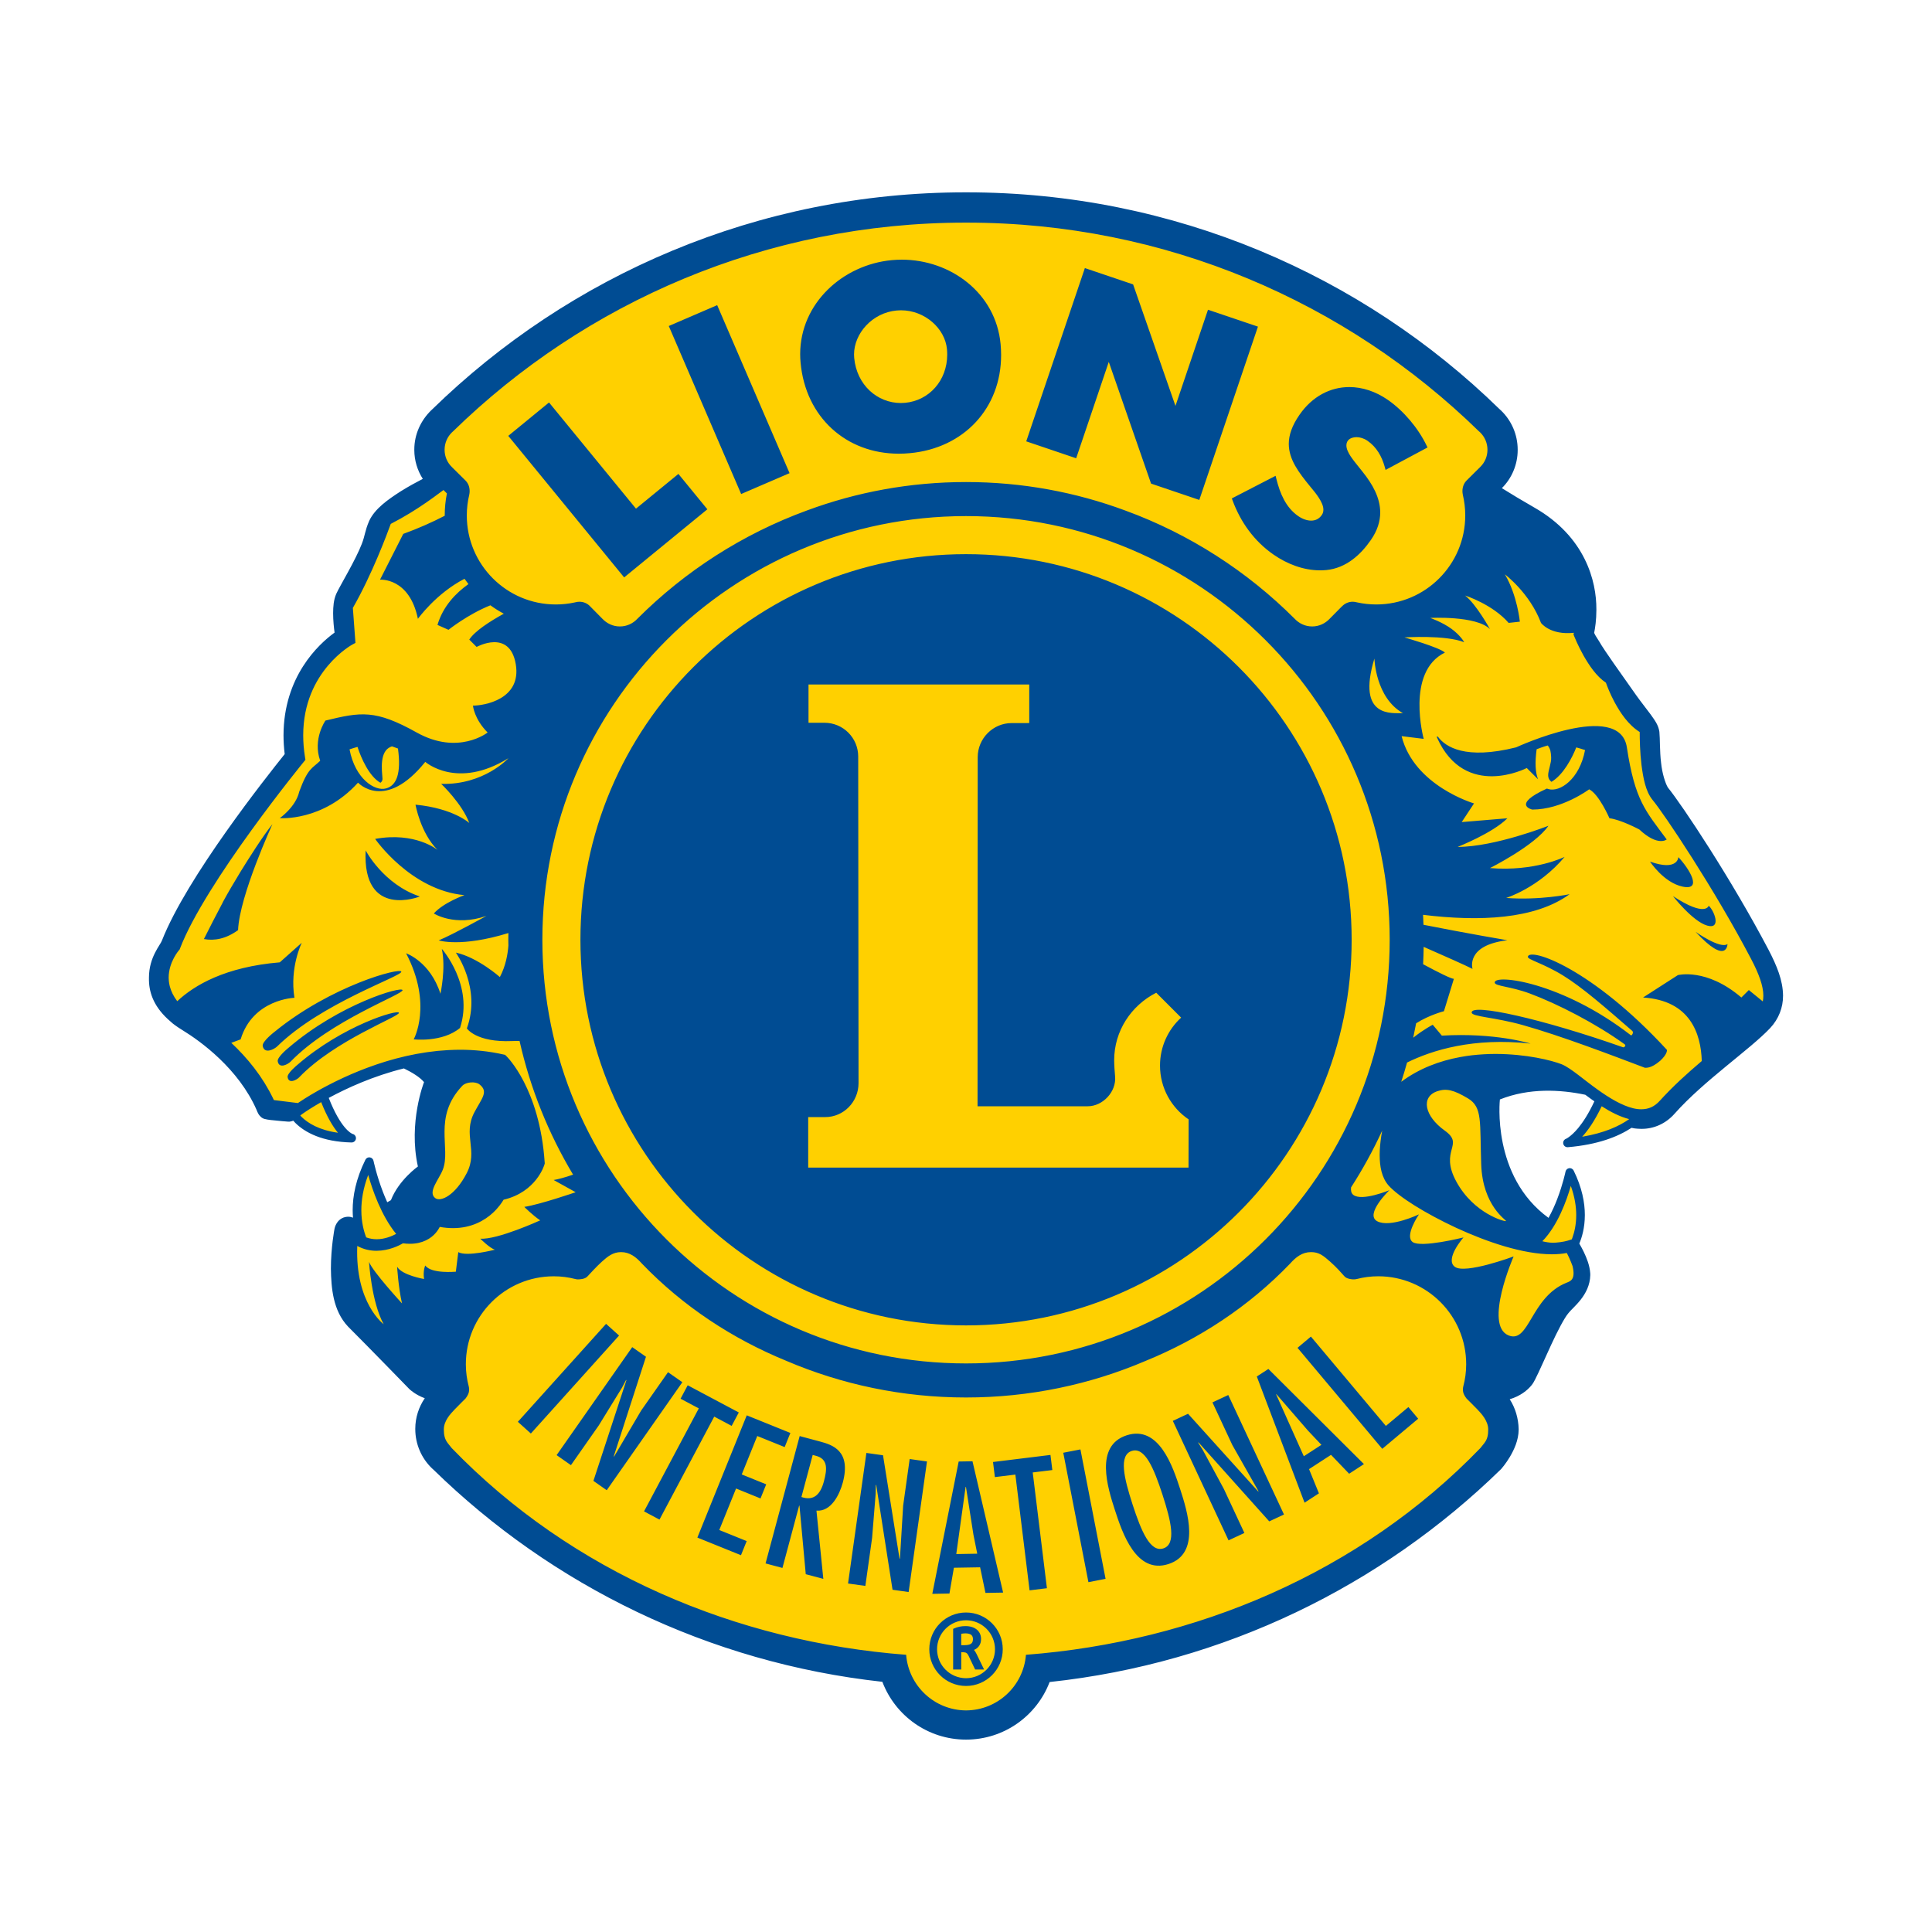
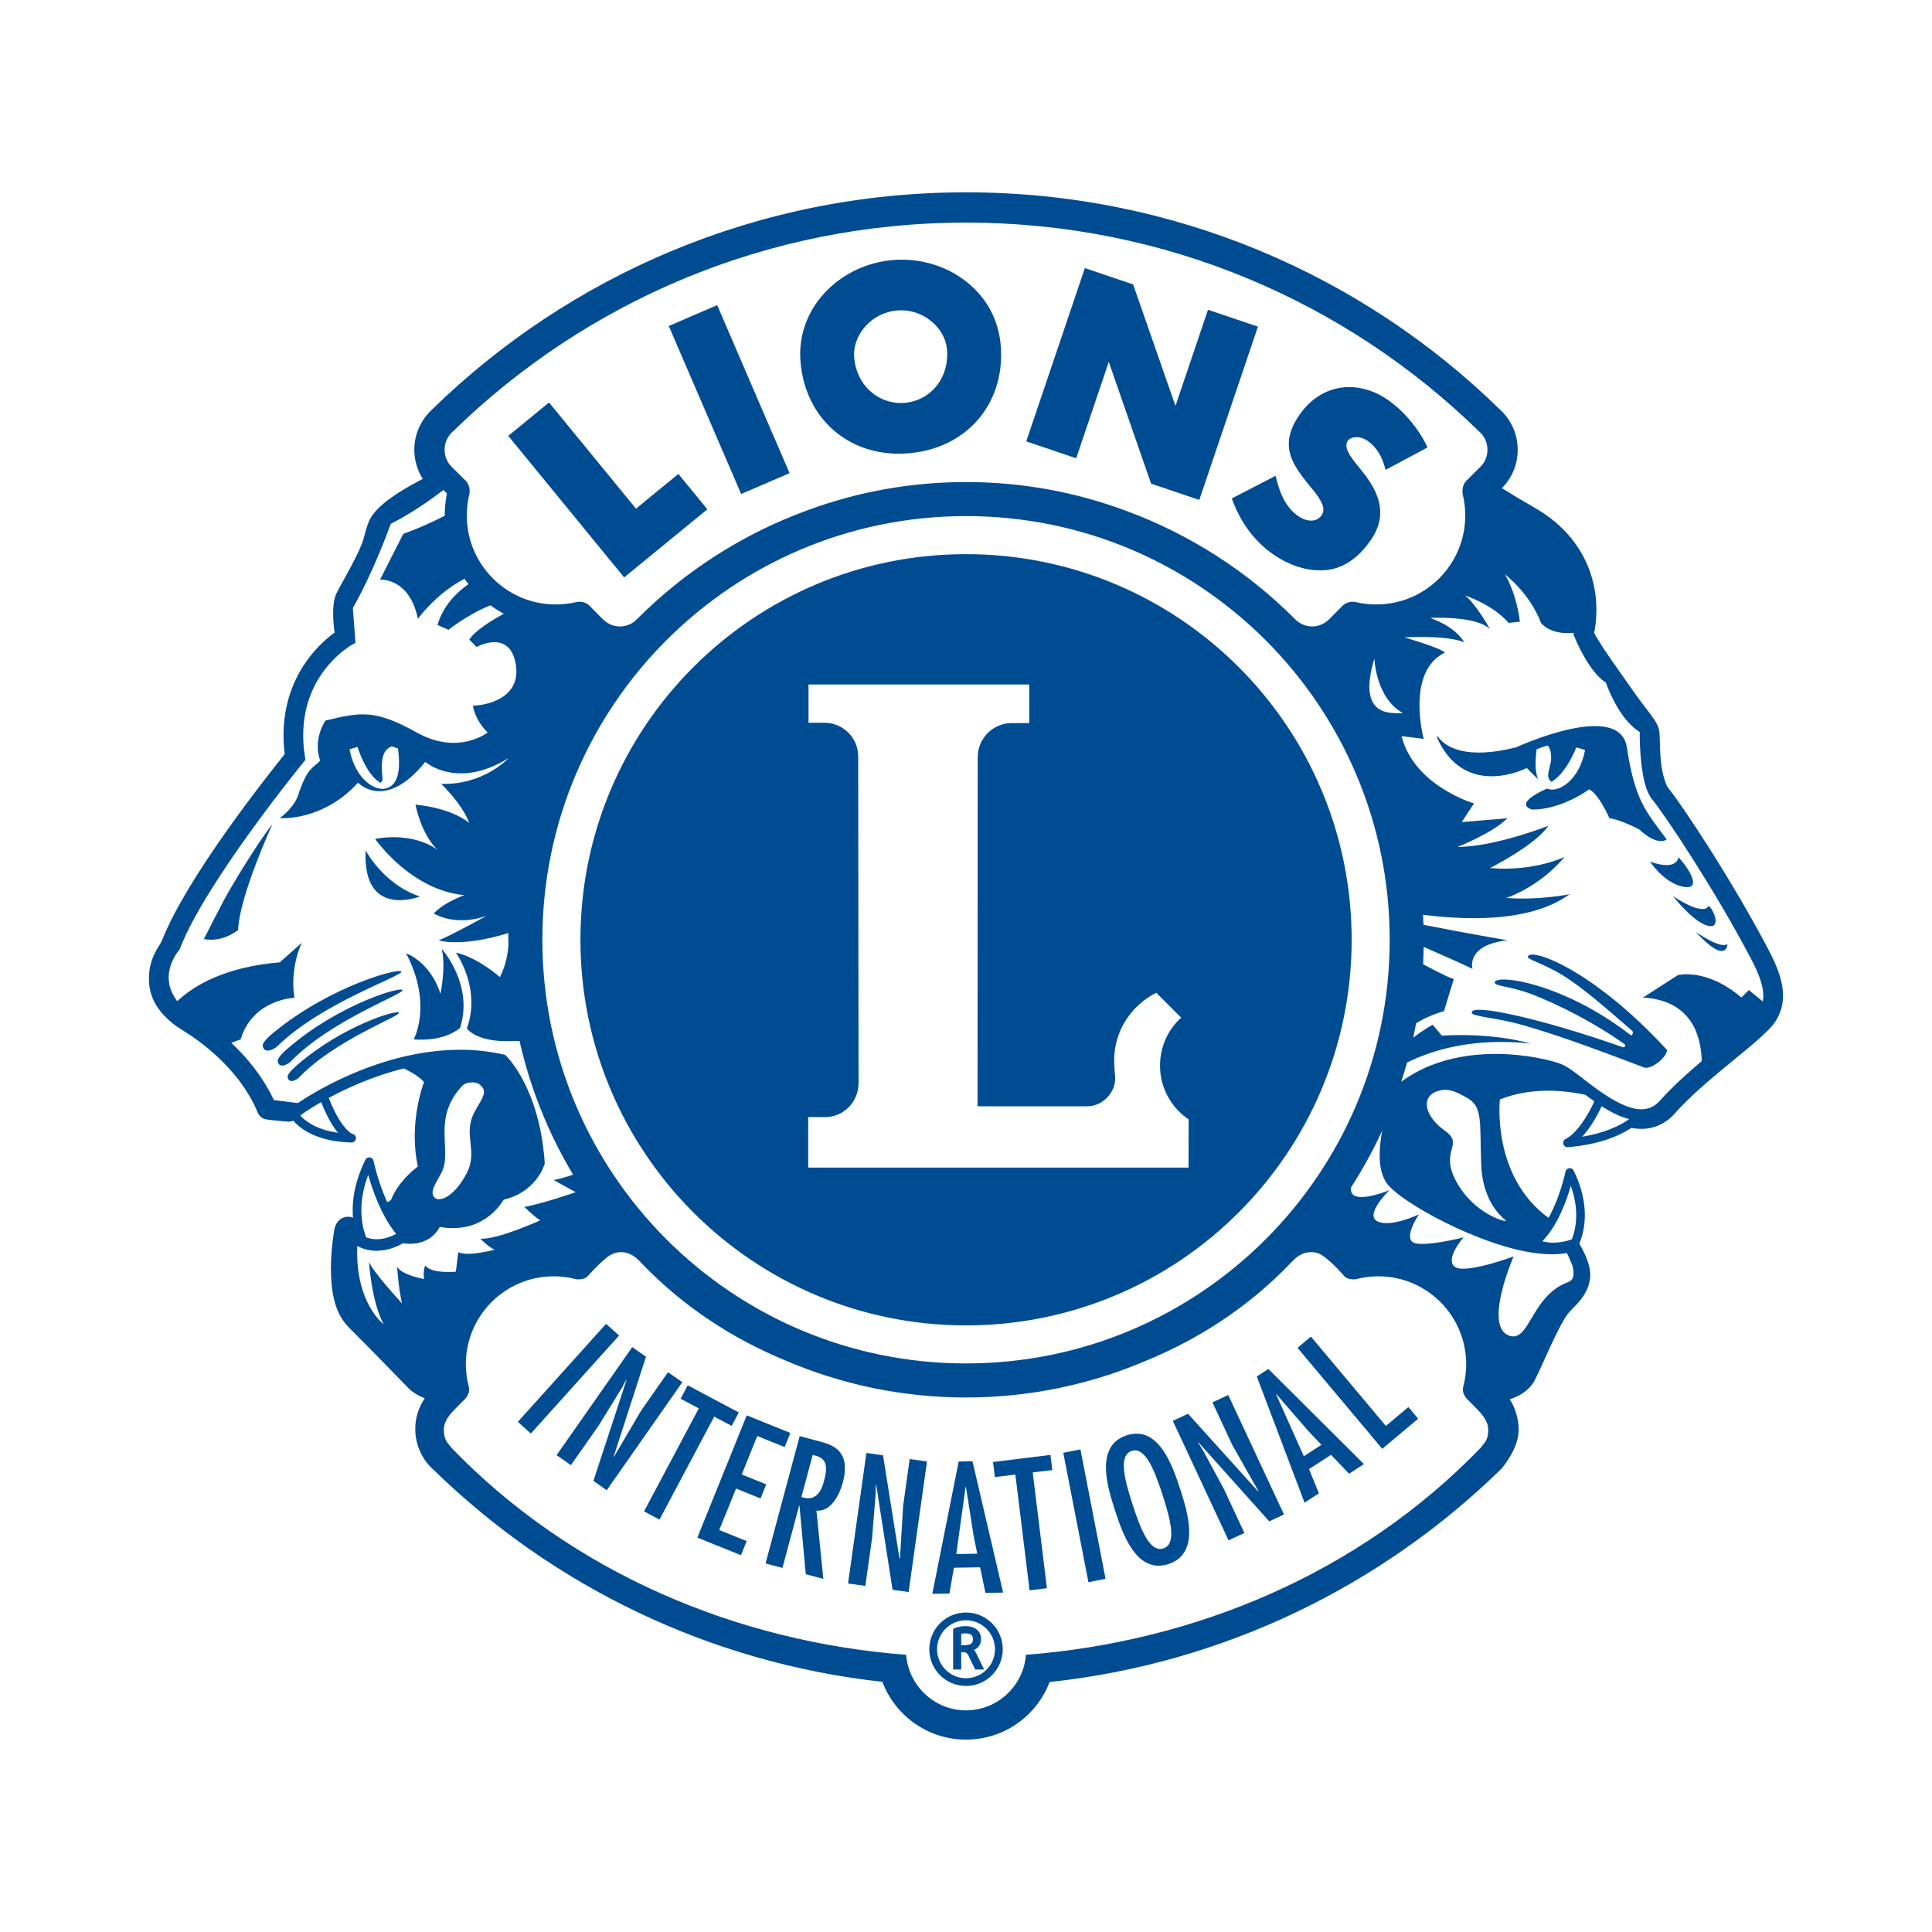
<svg xmlns="http://www.w3.org/2000/svg" version="1.1" id="final_2-color_logo" x="0px" y="0px" width="288px" height="288px" viewBox="0 0 288 288" enable-background="new 0 0 288 288" xml:space="preserve">
-   <path fill="#FFD000" d="M265.188,148.396c-0.021-1.949-0.752-3.869-1.803-5.961l-0.277-0.539h-0.004h-0.006l0.008-0.002  l-0.279-0.543c-5.473-10.32-12.625-21.064-14.68-23.584l-0.027-0.035l-0.021-0.037c-0.443-0.758-0.91-2.23-1.089-3.924  c-0.217-1.806-0.147-3.619-0.249-4.599c-0.121-0.838-0.555-1.409-1.181-2.297c-0.613-0.833-1.394-1.797-2.188-2.913  c-1.15-1.611-2.38-3.357-3.355-4.766c-0.48-0.692-0.915-1.323-1.235-1.799c-0.332-0.496-0.502-0.742-0.573-0.877  c-0.447-0.789-0.879-1.347-1.064-1.769c-0.025-0.058-0.053-0.114-0.076-0.171l-0.078-0.178l0.038-0.187  c0.142-0.696,0.317-1.849,0.317-3.294c0-0.039,0-0.046,0-0.097c0-0.028-0.002-0.063-0.002-0.104  c-0.012-4.023-1.619-10.355-8.957-14.539c-1.799-1.033-3.406-2-4.848-2.898l-0.654-0.412l0.552-0.54  c1.358-1.326,2.176-3.246,2.179-5.195c0-0.032,0-0.007-0.001-0.074l0.001-0.021v-0.009c-0.001-2.093-0.872-4.027-2.271-5.377  l-0.267-0.245c-20.317-19.841-48.259-32.13-79.028-32.13l0.024-0.001c-0.047,0.002-0.049,0.001-0.082,0.002l-0.034-0.001  c0,0-0.015,0-0.027,0c-30.776,0-58.713,12.289-79.146,32.233l-0.063,0.056c-1.478,1.427-2.362,3.353-2.365,5.446v0.056v0.113  c0.021,1.388,0.442,2.73,1.17,3.874l0.356,0.561l-0.59,0.305c-0.905,0.47-2.084,1.105-3.237,1.825  c-1.907,1.218-3.736,2.535-4.474,4.135c-0.617,1.417-0.574,2.065-1.087,3.392c-0.462,1.217-1.291,2.813-2.064,4.231  c-0.779,1.433-1.484,2.649-1.76,3.257c-0.344,0.785-0.412,1.686-0.418,2.646c0,1.062,0.115,2.121,0.21,2.806l0.05,0.361  l-0.296,0.215c-2.325,1.694-7.34,6.333-7.357,14.812c0,0.875,0.053,1.787,0.169,2.734l0.032,0.253l-0.16,0.199  c-2.737,3.416-14.57,18.354-18.197,27.604c-0.209,0.551-0.651,1.057-1.083,1.938c-0.426,0.855-0.817,1.966-0.822,3.389v0.08  c-0.001,0.053-0.001,0.105-0.001,0.16c0.009,1.764,0.574,3.596,2.588,5.482l0.723,0.643l0.135,0.104  c0.113,0.074,0.157,0.121,0.331,0.242c0.187,0.137,0.48,0.338,0.939,0.619c2.731,1.674,8.48,5.801,11.278,12.154l0.009,0.02  l0.008,0.021c0.021,0.059,0.052,0.146,0.083,0.217c0.146,0.273,0.125,0.326,0.415,0.604c0.241,0.16,0.102,0.078,0.295,0.148  c0.246,0.066,0.452,0.09,0.812,0.139c0.927,0.113,2.241,0.215,2.549,0.238l0.161-0.002c0.132-0.02,0.249-0.055,0.367-0.1  l0.388-0.146l0.279,0.311c0.104,0.115,0.188,0.213,0.275,0.299c1.326,1.311,3.724,2.646,7.956,2.748h0.016  c0.018,0,0.036-0.016,0.036-0.031l0.001-0.006c0-0.016-0.016-0.037-0.027-0.037l-0.678-0.375c-0.742-0.568-1.975-1.967-3.311-5.367  l-0.196-0.502l0.475-0.254c2.746-1.482,6.726-3.309,11.346-4.451l0.213-0.053l0.198,0.098c1.274,0.621,2.468,1.328,3.202,2.197  l0.23,0.277l-0.131,0.336c0.001,0.002-0.329,0.834-0.669,2.252c-0.338,1.418-0.677,3.4-0.677,5.637c0,1.373,0.127,2.84,0.46,4.332  l0.086,0.395l-0.329,0.234c0,0.002-0.156,0.109-0.429,0.336c-0.273,0.227-0.651,0.559-1.063,0.98  c-0.826,0.844-1.779,2.045-2.313,3.43l-0.079,0.201l-0.189,0.109c-0.186,0.104-0.369,0.207-0.548,0.307l-0.579,0.326l-0.273-0.605  c-0.238-0.525-0.461-1.055-0.658-1.568c-0.787-2.055-1.225-3.834-1.373-4.475l-0.006-0.004l-0.052-0.258  c-0.001-0.014-0.016-0.027-0.041-0.031c-0.012,0.002-0.024,0.012-0.028,0.021c-1.387,2.807-1.833,5.258-1.834,7.244v0.008  c0.001,0.369,0.02,0.721,0.048,1.062l0.081,0.979l-0.911-0.361c-0.149-0.059-0.308-0.096-0.476-0.096h-0.013  c-0.08,0-0.173,0.006-0.296,0.031c-0.469,0.076-0.803,0.461-0.938,0.709c-0.165,0.299-0.188,0.455-0.208,0.523l-0.004,0.025  l-0.001,0.004l-0.001,0.008l-0.002,0.01c-0.001,0.01-0.002,0.016-0.005,0.025c-0.003,0.02-0.009,0.051-0.016,0.09  c-0.015,0.08-0.035,0.197-0.06,0.352c-0.049,0.303-0.115,0.74-0.181,1.277c-0.133,1.07-0.264,2.533-0.264,4.078  c0.037,2.814,0.316,6.045,2.379,8.203c3.174,3.17,8.733,8.902,9.09,9.268l0.007,0.008l0.049,0.049  c0.088,0.076,0.807,0.752,2.07,1.219l0.736,0.27l-0.444,0.646c-0.829,1.203-1.306,2.678-1.308,4.191  c-0.001,0.043-0.001,0.018-0.001,0.031h-0.018l0.021,0.037c0,2.092,0.869,4.025,2.273,5.381l0.266,0.244  c17.528,17.115,40.741,28.607,66.546,31.439l0.369,0.039l0.133,0.35c1.818,4.807,6.461,8.227,11.902,8.225  c5.43,0.002,10.062-3.404,11.891-8.193l0.133-0.348l0.369-0.039c25.926-2.777,49.25-14.299,66.906-31.535l0.049-0.053  c0.022-0.021,0.604-0.686,1.201-1.686c0.598-1.018,1.213-2.324,1.223-3.75c0-0.041-0.002-0.039-0.002-0.066  c-0.031-1.48-0.455-2.922-1.232-4.131l-0.438-0.682l0.775-0.23c1.449-0.43,2.409-1.215,2.963-1.898  c0.182-0.229,0.275-0.41,0.456-0.748c0.565-1.09,1.446-3.135,2.39-5.156c0.938-2.02,1.939-3.994,2.61-4.787  c0.802-1.031,3.101-2.641,3.157-5.334c0-0.1-0.003-0.186-0.007-0.246c-0.078-1.068-0.494-2.086-0.896-2.924  c-0.195-0.41-0.393-0.764-0.537-1.02c-0.045-0.072-0.082-0.137-0.113-0.193l-0.155-0.266l0.12-0.281  c0.35-0.824,0.775-2.191,0.775-4.023v-0.012c0-1.74-0.395-3.891-1.605-6.346c-0.004-0.012-0.02-0.02-0.029-0.021l-0.01,0.002  c-0.011,0-0.025,0.014-0.029,0.027v0.004c-0.002,0.008-0.004,0.014-0.007,0.021c-0.003,0.016-0.008,0.039-0.014,0.066  c-0.015,0.061-0.031,0.145-0.058,0.25c-0.051,0.217-0.127,0.521-0.229,0.9c-0.205,0.754-0.52,1.787-0.949,2.918  c-0.361,0.949-0.812,1.953-1.345,2.91l-0.334,0.6l-0.556-0.404c-6.81-4.975-7.564-13.051-7.568-16.508  c0.002-1.047,0.072-1.682,0.074-1.701l0.041-0.361l0.338-0.137c2.464-0.982,5.003-1.348,7.41-1.348c2.019,0,3.945,0.254,5.67,0.615  l0.132,0.025l0.108,0.082c0.289,0.219,0.584,0.438,0.875,0.646c0.149,0.107,0.304,0.213,0.457,0.32l0.424,0.289l-0.217,0.469  c-0.889,1.9-1.752,3.213-2.49,4.102c-0.612,0.74-1.135,1.191-1.502,1.455c-0.185,0.135-0.334,0.223-0.432,0.275  c-0.051,0.025-0.09,0.045-0.111,0.055l-0.051,0.025c-0.009,0.006-0.013,0.016-0.013,0.023h-0.045l0.047,0.01  c0.002,0.016,0.021,0.029,0.038,0.029c0-0.002,0-0.002,0.003-0.002c4.358-0.367,7.269-1.516,9.208-2.789l0.221-0.143l0.256,0.061  c0.262,0.062,0.511,0.105,0.768,0.113c0.184,0.016,0.361,0.023,0.533,0.025c0.044,0,0.037-0.002,0.082-0.002l0.007-0.002  c1.575,0,3.202-0.66,4.432-2.057c4.476-5.027,11.386-9.695,14.265-12.779c1.026-1.1,1.6-2.43,1.722-3.801h-0.024L265.188,148.396z" />
  <path fill="#004C93" d="M254.709,135.019c0,0-0.439,1.771-5.323-1.439c0,0,2.954,3.804,5.123,4.4  C256.674,138.578,255.49,135.666,254.709,135.019z M250.191,127.771c0,0-0.057,2.155-4.227,0.664c0,0,2.033,3.127,4.848,3.729  C253.835,132.812,251.848,129.542,250.191,127.771z M248.452,125.136c-3.154-4.267-4.729-5.785-5.938-13.729  c-1.086-7.135-16.512,0-16.512,0c-7.581,1.896-10.514-0.082-11.615-1.536c0-0.031-0.324-0.255-0.142,0.149  c4.19,9.232,13.347,4.467,13.347,4.467l1.684,1.68c-0.396-0.975-0.485-2.434-0.213-4.479c0.353-0.127,0.969-0.375,1.658-0.562  c0.41,0.546,0.459,0.915,0.508,1.765c0.049,0.84-0.449,1.959-0.449,2.674c0,0.683,0.5,0.979,0.5,0.979  c1.757-1.037,3.072-3.553,3.691-5.132c0.451,0.125,0.893,0.255,1.311,0.398c-0.83,4.397-3.77,6.299-5.451,5.821  c-0.081-0.022-0.159-0.052-0.234-0.083c-5.357,2.443-2.182,3.133-2.182,3.133c4.451,0,8.479-3.021,8.479-3.021  c1.482,0.741,3.025,4.317,3.025,4.317c1.667,0.186,4.449,1.67,4.449,1.67C247.152,126.249,248.452,125.136,248.452,125.136z   M59.826,144.848c-0.125-0.675-10.458,2.082-18.889,8.955c0,0-1.899,1.451-1.775,2.115c0.242,1.291,1.756,0.463,2.145,0.08  C47.893,149.521,59.95,145.52,59.826,144.848z M180.738,209.053l2.963,6.354l3.893,6.869l-0.025,0.07L177.1,210.748l-2.269,1.059  l8.306,17.811l2.362-1.1l-3.052-6.545l-3.141-5.812l-0.683-1.09l0.024-0.07l10.558,11.787l2.196-1.023l-8.305-17.812  L180.738,209.053z M35.795,130.046c-0.947,1.574-1.761,2.917-2.577,4.436c0.003,0,0.007,0,0.011,0  c-0.867,1.648-2.244,4.293-2.833,5.502c1.554,0.285,3.274-0.017,5.093-1.332c0.205-5.131,5.123-15.795,5.123-15.795  c-1.404,1.746-3.511,5.069-4.82,7.191C35.793,130.046,35.794,130.046,35.795,130.046z M44.311,158.754c0,0-1.53,1.25-1.438,1.811  c0.18,1.092,1.396,0.375,1.71,0.047c5.321-5.553,14.98-9.066,14.889-9.635C59.379,150.408,51.11,152.85,44.311,158.754z   M110.482,73.642l7.217-3.11l-10.79-25.043l-7.218,3.109l0.144,0.329L110.482,73.642z M165.284,53.945l6.304,18.145l7.189,2.433  l8.742-25.833l-7.445-2.518l-4.85,14.336l-6.314-18.114l-7.191-2.433l-8.74,25.831l7.444,2.521L165.284,53.945z M133.975,67.63  h0.021c0.536,0,1.082-0.025,1.635-0.077c8.069-0.741,13.61-6.729,13.603-14.631c-0.002-0.534-0.025-1.078-0.076-1.627  c-0.719-7.677-7.527-12.591-14.732-12.586c-0.488,0-0.979,0.022-1.469,0.067c-7.324,0.68-13.671,6.433-13.676,14.014  c0,0.421,0.021,0.846,0.061,1.276C120.083,62.193,126.143,67.63,133.975,67.63z M133.654,46.286  c0.216-0.021,0.432-0.031,0.647-0.031h0.011c3.532,0,6.569,2.692,6.853,5.817h-0.002c0.024,0.266,0.036,0.53,0.036,0.788  c-0.004,3.887-2.713,6.853-6.268,7.186c-0.217,0.02-0.431,0.031-0.645,0.031c-3.521-0.004-6.575-2.695-6.952-6.718  c-0.017-0.168-0.024-0.336-0.024-0.506C127.305,49.704,130.038,46.615,133.654,46.286z M183.734,74.592  c1.199,3.248,3.236,6.093,6.119,8.087c2,1.385,4.426,2.34,6.938,2.342c0.311,0,0.623-0.015,0.936-0.045  c2.947-0.295,5.104-2.281,6.629-4.483c0.967-1.397,1.391-2.772,1.39-4.101c-0.003-2.199-1.136-4.209-2.653-6.097l-1.131-1.417  c-0.417-0.543-0.824-1.083-1.07-1.667c-0.138-0.32-0.188-0.594-0.188-0.823c0.006-0.774,0.593-1.2,1.5-1.223  c0.517-0.001,1.106,0.17,1.646,0.542c1.352,0.937,2.133,2.314,2.576,3.91l0.12,0.431l6.251-3.344l-0.148-0.308  c-1.242-2.572-3.404-5.151-5.763-6.788h-0.001c-1.831-1.268-3.814-1.91-5.744-1.91c-2.832-0.002-5.535,1.396-7.424,4.13  c-1.111,1.6-1.6,3.016-1.6,4.345c0.009,2.319,1.449,4.225,3.242,6.413c0.727,0.862,1.941,2.325,1.916,3.403  c-0.002,0.285-0.068,0.539-0.24,0.787c-0.426,0.604-0.961,0.826-1.584,0.832c-0.623,0.002-1.319-0.254-1.918-0.67  c-1.864-1.289-2.726-3.381-3.272-5.573l-0.11-0.438l-6.521,3.368L183.734,74.592z M93.041,86.074l12.404-10.156l-4.316-5.271  l-6.324,5.177L81.843,59.997l-6.077,4.978l0.228,0.277L93.041,86.074z M252.756,138.902c4.701,5.088,4.758,1.832,4.758,1.832  C256.408,141.505,252.756,138.902,252.756,138.902z M265.796,148.43c-0.019-2.297-0.935-4.477-2.146-6.817l-0.002,0.002v-0.002  h-0.01l0.01-0.004c-5.533-10.53-12.883-21.588-15.028-24.226c-0.368-0.618-0.843-2.071-1.007-3.687  c-0.213-1.748-0.143-3.528-0.252-4.613c-0.149-1.021-0.68-1.695-1.293-2.568c-0.625-0.851-1.399-1.808-2.183-2.906  c-1.147-1.608-2.377-3.354-3.353-4.758c-0.961-1.381-1.727-2.521-1.781-2.633c-0.457-0.799-0.923-1.436-1.038-1.716  c-0.026-0.058-0.051-0.112-0.073-0.165c0.147-0.727,0.329-1.92,0.33-3.415c0-0.049-0.002-0.082-0.002-0.099  c0.028-4.164-1.645-10.834-9.264-15.172c-1.791-1.027-3.393-1.988-4.826-2.885c1.479-1.448,2.355-3.517,2.361-5.664  c-0.002-0.022-0.002-0.023-0.002-0.023l0.002-0.039v-0.009c-0.002-2.263-0.941-4.352-2.471-5.826l-0.252-0.231  c-20.427-19.948-48.521-32.303-79.453-32.303h-0.006c-0.013,0-0.027,0-0.053,0.001h-0.009c-0.013,0-0.031,0-0.054-0.001  c-30.94,0-59.029,12.355-79.547,32.386l-0.083,0.074c-1.588,1.532-2.549,3.617-2.552,5.883l0,0c0,0.005,0,0.022,0,0.048  c0,0.008,0,0.015,0,0.024c0.002,1.543,0.46,3.035,1.265,4.298c-0.912,0.473-2.104,1.116-3.285,1.852  c-1.914,1.232-3.843,2.574-4.704,4.406c-0.65,1.504-0.618,2.197-1.097,3.418c-0.439,1.158-1.262,2.748-2.03,4.155  c-0.776,1.429-1.474,2.63-1.782,3.304c-0.399,0.914-0.462,1.904-0.469,2.892c0.001,1.104,0.12,2.187,0.216,2.889  c-2.411,1.749-7.591,6.562-7.611,15.304c0,0.9,0.056,1.836,0.175,2.809c-2.747,3.439-14.584,18.348-18.298,27.79  c-0.228,0.676-1.928,2.446-1.936,5.521v0.064c-0.041,1.955,0.588,4.064,2.791,6.113l0.759,0.672l0.143,0.107  c0.085,0.047,0.367,0.311,1.313,0.891c2.678,1.637,8.335,5.721,11.038,11.881c0.024,0.066,0.062,0.17,0.119,0.297  c0.106,0.201,0.178,0.447,0.574,0.797c0.301,0.223,0.385,0.209,0.486,0.252c0.312,0.088,0.56,0.113,0.926,0.162  c1.045,0.127,2.606,0.242,2.616,0.244l0.222-0.004c0.195-0.027,0.367-0.078,0.528-0.139c0.097,0.107,0.188,0.217,0.299,0.326  c1.441,1.43,4.016,2.822,8.384,2.922h0.015c0.328,0,0.607-0.248,0.642-0.576c0.036-0.332-0.19-0.639-0.518-0.701l0.001-0.004  c-0.196-0.068-1.765-0.834-3.537-5.363c2.713-1.465,6.65-3.27,11.203-4.395c1.239,0.602,2.382,1.301,3.001,2.041  c0,0-2.37,6.016-0.914,12.576c0,0-2.861,2.027-4.021,5.021c-0.184,0.104-0.369,0.207-0.548,0.309  c-0.233-0.52-0.452-1.035-0.644-1.537c-0.97-2.527-1.399-4.637-1.404-4.639c-0.056-0.271-0.278-0.475-0.549-0.512  c-0.273-0.035-0.539,0.107-0.661,0.355c-1.429,2.889-1.897,5.441-1.896,7.52c0,0.391,0.02,0.76,0.049,1.113  c-0.208-0.082-0.448-0.139-0.711-0.139c-0.109,0-0.248,0.01-0.406,0.041c-0.721,0.133-1.167,0.66-1.357,1.008  c-0.205,0.361-0.257,0.637-0.276,0.713l-0.008,0.041c0,0.006-0.537,2.771-0.537,5.949c0.044,2.834,0.296,6.238,2.558,8.625  c3.273,3.27,9.099,9.277,9.103,9.279l0.072,0.07c0.089,0.078,0.894,0.83,2.262,1.33c-0.899,1.307-1.412,2.896-1.416,4.535  c0,0.008,0,0.031,0,0.07l0,0c0.002,2.264,0.94,4.354,2.472,5.828l0.253,0.23c17.622,17.209,40.96,28.764,66.902,31.609  c1.906,5.035,6.77,8.617,12.473,8.617c5.689,0,10.545-3.564,12.459-8.584c26.062-2.791,49.516-14.379,67.284-31.725l0.063-0.068  c0.032-0.037,0.639-0.727,1.267-1.777c0.616-1.051,1.292-2.455,1.306-4.057c0-0.045-0.001-0.074-0.001-0.08  c-0.036-1.588-0.487-3.139-1.332-4.447c1.575-0.469,2.638-1.326,3.265-2.102c0.225-0.277,0.344-0.514,0.522-0.848  c0.584-1.129,1.46-3.166,2.399-5.182c0.92-1.99,1.953-3.99,2.551-4.688c0.621-0.854,3.205-2.645,3.273-5.689  c0-0.115-0.006-0.213-0.009-0.291c-0.088-1.195-0.543-2.279-0.952-3.143c-0.205-0.428-0.408-0.795-0.561-1.061  c-0.044-0.074-0.082-0.141-0.115-0.197c0.376-0.883,0.825-2.334,0.826-4.262c0.001-1.836-0.413-4.086-1.67-6.629  c-0.121-0.244-0.389-0.389-0.661-0.354c-0.272,0.037-0.493,0.242-0.549,0.512c0,0.004-0.382,1.854-1.228,4.066  c-0.351,0.926-0.791,1.902-1.306,2.83c-8.535-6.211-7.249-17.65-7.249-17.65c4.371-1.748,9.023-1.477,12.729-0.701  c0.291,0.219,0.588,0.438,0.891,0.654c0.152,0.109,0.307,0.217,0.463,0.324c-0.867,1.859-1.707,3.131-2.404,3.973  c-0.584,0.701-1.068,1.115-1.393,1.35c-0.162,0.119-0.285,0.189-0.359,0.23c-0.037,0.02-0.063,0.033-0.078,0.037l0,0  c-0.303,0.115-0.474,0.436-0.4,0.748c0.066,0.295,0.33,0.502,0.63,0.502c0.019,0,0.037-0.002,0.056-0.002  c4.441-0.375,7.455-1.553,9.49-2.889c0.289,0.07,0.576,0.117,0.857,0.129c0.195,0.018,0.391,0.025,0.586,0.027  c0.049,0,0.068-0.002,0.08-0.002c1.748,0.004,3.552-0.732,4.895-2.262c4.402-4.955,11.275-9.594,14.254-12.77  c1.273-1.361,1.916-3.068,1.91-4.789L265.796,148.43h-0.002H265.796z M67.371,64.451l0.18-0.164  c19.717-19.247,46.674-31.101,76.401-31.101h0.104c29.728,0,56.684,11.854,76.398,31.101l0.186,0.164  c0.674,0.658,1.094,1.578,1.094,2.592c0,0.991-0.385,1.889-1.078,2.569l-2.039,2.024c-0.404,0.409-0.614,0.97-0.614,1.587  c0,0.168,0.021,0.336,0.054,0.492l-0.006-0.007c0.241,1.005,0.371,2.053,0.371,3.13c0,7.33-5.939,13.268-13.266,13.268  c-0.977,0-1.93-0.106-2.846-0.307l-0.029-0.005l-0.092-0.022c-0.176-0.045-0.351-0.072-0.543-0.072c-0.623,0-1.184,0.26-1.582,0.676  l-0.033,0.02l-1.814,1.836c-0.658,0.699-1.574,1.152-2.613,1.152c-1.029,0-1.951-0.438-2.627-1.162  c-7.064-7.064-15.649-12.611-25.22-16.113c-7.396-2.748-15.397-4.251-23.751-4.251c-8.339,0-16.326,1.5-23.712,4.236  c-9.586,3.502-18.187,9.055-25.265,16.129c-0.672,0.725-1.592,1.162-2.629,1.162c-1.035,0-1.953-0.453-2.61-1.152l-1.813-1.836  l-0.035-0.039c-0.4-0.416-0.959-0.656-1.58-0.656c-0.19,0-0.367,0.025-0.543,0.07l-0.092,0.024l-0.027,0.005  c-0.914,0.2-1.866,0.307-2.846,0.307c-7.326,0-13.269-5.938-13.269-13.268c0-1.076,0.13-2.124,0.375-3.13l-0.005,0.008  c0.034-0.157,0.053-0.323,0.053-0.491c0-0.619-0.182-1.145-0.612-1.587l-2.045-2.024c-0.691-0.68-1.077-1.578-1.077-2.569  C66.273,66.028,66.696,65.108,67.371,64.451z M204.879,98.17c0,0,0.156,5.831,4.254,8.138  C207.607,106.265,202.169,107.132,204.879,98.17z M207.159,140.089c-0.001,17.448-7.063,33.221-18.497,44.657  c-11.436,11.434-27.208,18.498-44.656,18.498c-17.447,0-33.222-7.064-44.658-18.498c-11.434-11.436-18.496-27.209-18.498-44.657  c0.002-17.449,7.064-33.221,18.498-44.658c11.438-11.434,27.211-18.496,44.658-18.498c17.449,0.002,33.221,7.063,44.656,18.498  C200.095,106.868,207.158,122.64,207.159,140.089z M50.382,168.857c-2.823-0.396-4.47-1.422-5.454-2.387  c-0.095-0.096-0.082-0.102-0.165-0.193l0.36-0.26c0.002-0.002,0.658-0.477,1.875-1.209c0.265-0.16,0.562-0.334,0.877-0.516  C48.772,166.553,49.647,167.98,50.382,168.857z M54.888,175.148c0.63,2.236,1.934,6.045,4.164,8.787  c-0.547,0.299-1.686,0.803-2.925,0.797c-0.501-0.006-1.015-0.084-1.538-0.277c-0.345-0.889-0.724-2.262-0.724-4.049  C53.866,178.922,54.123,177.156,54.888,175.148z M63.393,188.646c0,0-0.366,0.729-0.182,2.01c0,0-3.282-0.549-4.013-1.826  c0,0,0.184,3.1,0.73,5.469c0,0-4.373-4.738-4.92-6.195c0,0,0.364,6.014,2.187,9.293c0,0-4.272-3.123-3.937-11.662c0,0,0,0,0.001,0  c0.484,0.26,0.975,0.441,1.457,0.557c0.001,0,0.001,0,0.002,0c0.225,0.053,0.448,0.092,0.669,0.117  c0.036,0.004,0.072,0.008,0.108,0.012c0.213,0.021,0.424,0.035,0.628,0.033c1.854-0.012,3.329-0.756,3.94-1.115  c0.361,0.047,0.704,0.07,1.027,0.07c1.888,0.01,3.167-0.797,3.861-1.619c0.272-0.318,0.467-0.629,0.605-0.896  c0.692,0.123,1.346,0.18,1.964,0.18c2.769,0.006,4.747-1.152,5.973-2.295c0.812-0.756,1.317-1.5,1.577-1.939  c4.873-1.145,6.072-5.15,6.095-5.262l0.041-0.145l-0.011-0.15c-0.74-10.994-5.617-15.771-5.731-15.871l-0.174-0.168l-0.231-0.051  c-2.19-0.496-4.37-0.709-6.499-0.709c-0.502,0-0.999,0.018-1.494,0.041c-0.124,0.006-0.248,0.012-0.372,0.02  c-0.486,0.027-0.971,0.062-1.45,0.109c-0.004,0-0.008,0-0.012,0.002c-0.485,0.049-0.965,0.109-1.441,0.176  c-0.12,0.018-0.241,0.035-0.36,0.053c-0.464,0.068-0.925,0.146-1.38,0.23c-0.008,0-0.017,0.002-0.024,0.004  c-0.463,0.088-0.92,0.186-1.373,0.285c-0.115,0.025-0.229,0.053-0.344,0.08c-0.441,0.102-0.878,0.209-1.308,0.322  c-0.007,0.002-0.015,0.004-0.021,0.008c-0.439,0.115-0.87,0.24-1.296,0.367c-0.107,0.031-0.214,0.064-0.319,0.098  c-0.411,0.127-0.819,0.256-1.218,0.393c-0.008,0.002-0.017,0.004-0.024,0.008c-0.409,0.139-0.807,0.281-1.2,0.428  c-0.099,0.035-0.197,0.07-0.295,0.107c-0.381,0.145-0.757,0.289-1.122,0.438c-0.004,0.002-0.011,0.004-0.015,0.006  c-0.375,0.15-0.737,0.305-1.094,0.457c-0.088,0.039-0.175,0.076-0.262,0.115c-0.341,0.148-0.676,0.299-0.999,0.447  c-0.008,0.004-0.016,0.008-0.024,0.012c-0.333,0.152-0.651,0.307-0.965,0.459c-0.079,0.039-0.157,0.078-0.236,0.115  c-0.289,0.145-0.572,0.285-0.843,0.428c-0.015,0.008-0.032,0.014-0.046,0.021c-0.282,0.146-0.55,0.289-0.811,0.43  c-0.075,0.041-0.148,0.08-0.221,0.119c-0.227,0.125-0.446,0.246-0.655,0.363c-0.022,0.014-0.046,0.025-0.067,0.039  c-1.418,0.803-2.409,1.457-2.865,1.766l-3.574-0.443c-0.186-0.396-0.383-0.779-0.586-1.158c-0.039-0.072-0.077-0.146-0.117-0.219  c-0.199-0.361-0.405-0.717-0.619-1.064c-0.038-0.062-0.077-0.123-0.115-0.186c-0.213-0.34-0.431-0.672-0.655-0.998  c-0.013-0.02-0.026-0.039-0.04-0.061c-0.236-0.342-0.479-0.67-0.725-0.992c-0.043-0.057-0.086-0.113-0.129-0.17  c-0.246-0.316-0.495-0.625-0.746-0.926c-0.028-0.033-0.056-0.062-0.083-0.096c-0.252-0.299-0.507-0.588-0.764-0.869  c-0.016-0.018-0.032-0.037-0.048-0.053c-0.267-0.291-0.535-0.57-0.804-0.844l-0.105-0.105c-0.271-0.273-0.542-0.537-0.813-0.791  c0,0-0.001-0.002-0.002-0.002l1.392-0.516c1.826-6.016,8.021-6.197,8.021-6.197c-0.728-4.558,1.094-8.204,1.094-8.204l-3.279,2.918  c-8.099,0.676-12.72,3.389-15.285,5.793l0,0c-0.578-0.762-0.916-1.49-1.097-2.178c-0.014-0.057-0.029-0.111-0.042-0.166  c-0.021-0.09-0.039-0.182-0.055-0.271c-0.015-0.086-0.027-0.168-0.038-0.252c-0.008-0.064-0.017-0.133-0.023-0.195  c-0.013-0.152-0.022-0.303-0.023-0.449c-0.001-1.154,0.38-2.189,0.773-2.931c0.197-0.37,0.393-0.668,0.536-0.864  c0.145-0.199,0.222-0.281,0.219-0.283l0.105-0.117l0.056-0.146c1.846-4.85,6.474-11.865,10.624-17.597  c4.153-5.742,7.822-10.226,7.829-10.235l0.245-0.299l-0.061-0.381c-0.186-1.16-0.269-2.249-0.269-3.27  c0.003-4.824,1.836-8.176,3.673-10.369c0.919-1.094,1.839-1.889,2.524-2.406c0.342-0.26,0.625-0.448,0.818-0.571  c0.194-0.12,0.283-0.167,0.281-0.168l0.492-0.265l-0.387-5.213c2.863-4.997,5.12-11.064,5.65-12.528  c0.496-0.254,0.97-0.511,1.429-0.769c0.148-0.084,0.287-0.166,0.432-0.25c0.305-0.176,0.606-0.352,0.895-0.525  c0.156-0.096,0.305-0.188,0.456-0.282c0.264-0.163,0.52-0.325,0.768-0.485c0.143-0.094,0.28-0.184,0.418-0.274  c0.245-0.162,0.479-0.319,0.706-0.476c0.119-0.082,0.239-0.164,0.354-0.242c0.24-0.168,0.467-0.328,0.686-0.485  c0.084-0.062,0.172-0.122,0.253-0.18c0.558-0.404,1.048-0.771,1.462-1.08l0.51,0.512c-0.216,1.069-0.325,2.173-0.325,3.289  c0,0.013,0,0.026,0,0.038c-1.894,0.979-3.949,1.891-6.181,2.702l-3.464,6.827c0,0,4.373-0.364,5.648,5.834  c0,0,2.684-3.771,6.947-5.969c0.187,0.271,0.382,0.533,0.584,0.789c-1.87,1.332-3.795,3.305-4.614,6.09l1.64,0.729  c0,0,2.885-2.308,6.25-3.655c0.633,0.463,1.302,0.881,1.998,1.252c-2.066,1.137-4.332,2.59-5.149,3.86l1.094,1.095  c0,0,4.921-2.736,5.834,2.551c0.91,5.285-4.738,6.197-6.38,6.197c0,0,0.183,2.004,2.188,4.008c0,0-4.375,3.463-10.57,0  c-6.197-3.461-8.324-3.058-13.605-1.781c0,0-1.939,2.744-0.783,5.992c-1.188,1.164-1.824,1.043-3.121,4.599  c-0.527,2.308-2.904,3.952-2.904,3.952s6.38,0.544,11.665-5.287c0,0,4.009,4.375,10.025-3.098c0,0,4.738,4.193,12.393-0.547  c0,0-3.644,4.01-10.023,3.827c0,0,3.098,2.917,4.19,5.832c0,0-2.369-2.187-8.018-2.733c0,0,0.728,4.192,3.28,6.744  c0,0-3.28-2.734-9.295-1.639c0,0,5.287,7.652,13.306,8.383c0,0-3.1,1.094-4.558,2.732c0,0,3.099,2.007,7.836,0.365  c0,0-4.92,2.733-7.106,3.646c0,0,3.28,1.093,10.385-1.092c-0.005,0.336-0.013,0.673-0.013,1.011c0,0.287,0.006,0.572,0.012,0.857  c-0.094,1.281-0.396,3.035-1.271,4.692c0,0-3.282-2.92-6.562-3.647c0,0,3.827,5.286,1.642,11.301c0,0,1.365,2.115,6.747,1.885  c0.424-0.02,0.786-0.021,1.107-0.016c1.609,7.129,4.332,13.836,7.979,19.928c-1.187,0.416-2.254,0.701-2.896,0.801l3.281,1.822  c0,0-5.285,1.822-7.653,2.188c0,0,1.272,1.277,2.368,2.006c0,0-6.377,2.916-8.93,2.732c0,0,1.458,1.459,2.188,1.639  c0,0-4.192,1.094-5.469,0.367l-0.365,2.916C67.948,189.561,64.303,189.926,63.393,188.646z M68.913,161.859  c0.559-0.592,1.963-0.678,2.556-0.217c1.401,1.086,0.357,2.072-0.749,4.16c-1.787,3.375,0.602,5.689-1.14,9.068  c-1.744,3.381-3.914,4.33-4.701,3.73c-1.169-0.893,0.554-2.76,1.133-4.248C67.255,171.154,64.479,166.547,68.913,161.859z   M58.233,111.333c0,0,0.09-0.031,0.202-0.074c0.363,0.125,0.679,0.246,0.89,0.323c0.496,3.708-0.192,5.5-1.77,5.944  c-1.677,0.477-4.62-1.424-5.451-5.821c0.381-0.132,0.782-0.25,1.189-0.365c0.546,1.692,1.75,4.406,3.412,5.343  c0,0,0.34-0.193,0.31-0.621C56.921,114.775,56.558,112.029,58.233,111.333z M221.249,215.146c-0.144,0.18-0.456,0.561-0.567,0.711  c-17.98,18.619-42.521,28.891-67.746,30.82c-0.363,4.627-4.215,8.268-8.929,8.291c-4.713-0.023-8.563-3.664-8.93-8.291  c-25.226-1.932-49.765-12.201-67.746-30.82c-0.11-0.15-0.425-0.531-0.567-0.711c-0.475-0.607-0.602-1.234-0.602-2.064  c0-1.254,0.936-2.275,1.624-2.99s1.596-1.602,1.596-1.602s0.356-0.436,0.48-0.844c0.131-0.436,0.053-0.824,0.009-0.99  c-0.273-1.045-0.426-2.137-0.428-3.268c-0.012-7.24,5.848-13.121,13.088-13.133c1.123-0.004,2.209,0.145,3.248,0.41  c0.195,0.051,0.41,0.09,0.98-0.006c0.684-0.113,0.865-0.451,1.036-0.627c0.17-0.174,1.112-1.223,1.957-1.984  c0.845-0.764,1.647-1.398,2.823-1.398c1.312,0,2.252,0.742,3.119,1.717c6.144,6.389,13.516,11.215,21.514,14.488  c8.227,3.516,17.281,5.465,26.795,5.465c9.492,0,18.531-1.941,26.744-5.443c8.02-3.273,15.406-8.107,21.564-14.51  c0.867-0.975,1.808-1.717,3.119-1.717c1.176,0,1.814,0.504,2.824,1.396c1.01,0.895,1.706,1.703,1.956,1.986s0.358,0.484,1.036,0.627  c0.439,0.092,0.787,0.055,0.982,0.006c1.037-0.268,2.125-0.414,3.246-0.412c7.24,0.014,13.102,5.895,13.088,13.133  c0,1.131-0.152,2.225-0.428,3.268c-0.043,0.166-0.121,0.557,0.01,0.992c0.125,0.406,0.481,0.842,0.481,0.842  s0.976,0.957,1.597,1.602c0.619,0.646,1.623,1.738,1.623,2.992C221.852,213.912,221.725,214.539,221.249,215.146z M234.158,176.785  c0.6,1.656,0.805,3.115,0.806,4.348c0,1.451-0.287,2.596-0.567,3.367c-0.033,0.09-0.065,0.172-0.098,0.252l-0.591,0.186  c-0.636,0.197-1.729,0.32-2.233,0.318c-0.504-0.004-1.094-0.111-1.56-0.225C232.202,182.682,233.521,178.996,234.158,176.785z   M231.326,186.975c0.777,0,1.525-0.062,2.232-0.195c0.215,0.398,0.528,1.053,0.859,1.947c0.51,2.111-0.407,2.279-0.92,2.496  c-5.34,2.15-5.514,9.127-8.633,7.838c-3.709-1.535,0.769-11.766,0.769-11.766s-7.237,2.695-8.772,1.543  c-1.532-1.152,1.295-4.373,1.295-4.373s-6.293,1.582-7.568,0.689c-1.279-0.896,0.932-4.129,0.932-4.129s-4.297,2.047-6.219,1.025  c-1.917-1.023,1.809-4.627,1.809-4.627s-4.105,1.711-5.385,0.688c-0.301-0.24-0.377-0.643-0.326-1.109  c1.736-2.693,3.289-5.521,4.639-8.459c-0.002,0.014-0.004,0.025-0.006,0.039c-0.051,0.271-0.096,0.545-0.139,0.82h0.002  c-0.141,0.928-0.229,1.871-0.232,2.779c0.007,1.701,0.287,3.346,1.333,4.543c1.532,1.693,5.429,4.141,10.087,6.309  C221.732,185.176,227.044,186.963,231.326,186.975z M224.498,182.023c-0.13,0.123-4.788-1.086-7.4-5.875  c-2.609-4.781,1.307-5.438-1.736-7.613c-3.047-2.18-3.588-5.045-1.086-5.875c1.302-0.434,2.391-0.221,4.568,1.086  c2.17,1.309,1.736,3.482,1.955,9.793C221.014,179.852,224.628,181.9,224.498,182.023z M235.85,169.453  c0.84-0.91,1.865-2.348,2.91-4.545c1.305,0.832,2.684,1.553,4.1,1.918C241.35,167.893,239.128,168.9,235.85,169.453z   M262.838,148.865l-0.002,0.016c-0.016,0.137-0.033,0.27-0.059,0.4l-2.082-1.697l-1.113,1.113c-5.193-4.453-9.461-3.34-9.461-3.34  l-5.195,3.34c7.027,0.432,8.635,5.396,8.754,9.469c-0.007,0.004-0.013,0.012-0.02,0.016c-0.512,0.436-1.026,0.879-1.538,1.33  c-0.056,0.049-0.108,0.098-0.164,0.146c-0.476,0.42-0.948,0.85-1.414,1.281c-0.043,0.041-0.088,0.08-0.13,0.121  c-0.469,0.438-0.928,0.885-1.377,1.334c-0.098,0.098-0.191,0.193-0.288,0.293c-0.451,0.459-0.894,0.922-1.312,1.389  c-0.863,0.951-1.732,1.271-2.768,1.281c-1.521,0.02-3.404-0.873-5.211-2.043c-0.421-0.273-0.84-0.557-1.248-0.852  c-2.195-1.559-4.01-3.221-5.398-3.807c-1.509-0.596-5.295-1.541-9.881-1.547c-0.287,0-0.578,0.004-0.871,0.012  c-0.141,0.004-0.281,0.012-0.422,0.018c-0.152,0.008-0.304,0.012-0.457,0.021c-0.188,0.01-0.38,0.025-0.57,0.039  c-0.104,0.008-0.209,0.014-0.313,0.023c-0.224,0.018-0.446,0.043-0.672,0.066c-0.071,0.008-0.142,0.016-0.214,0.021  c-0.251,0.029-0.503,0.062-0.756,0.102c-0.043,0.006-0.088,0.012-0.131,0.02c-0.275,0.041-0.551,0.088-0.828,0.139  c-0.02,0.004-0.039,0.006-0.057,0.01c-3.003,0.555-6.056,1.668-8.76,3.682c0.311-0.947,0.602-1.904,0.869-2.873  c3.761-1.852,9.914-3.764,18.412-2.822c0,0-5.26-1.664-13.225-1.186l-1.358-1.621c0,0-1.289,0.646-2.913,1.93  c0.154-0.713,0.301-1.432,0.436-2.15c1.994-1.262,4.144-1.799,4.144-1.799l1.481-4.824c-0.449-0.037-2.154-0.875-4.586-2.182  c0.045-0.858,0.069-1.723,0.084-2.588c3.371,1.477,6.174,2.728,7.285,3.283c0,0-1.109-3.523,5.195-4.268  c0,0-5.828-0.988-12.508-2.307c-0.016-0.496-0.034-0.992-0.062-1.484c8.372,1.025,16.698,0.686,21.845-3.074  c0,0-4.451,0.93-9.461,0.559c0,0,4.823-1.484,8.719-6.123c0,0-4.449,2.226-11.131,1.668c0,0,6.681-3.338,8.719-6.306  c0,0-7.975,3.152-13.541,3.152c0,0,5.197-2.039,7.42-4.267l-6.809,0.565l1.834-2.78c0,0-8.938-2.609-10.793-10.029l3.293,0.404  c0,0-2.729-9.986,3.162-12.861c-0.756-0.754-6.035-2.262-6.035-2.262s6.123-0.396,8.908,0.717c0,0-0.503-0.969-1.867-1.975  c-1.365-1.006-3.195-1.646-3.195-1.646s6.863-0.371,8.904,1.668c0,0-2.041-3.709-3.707-5.008c0,0,4.082,1.301,6.49,4.082  l1.672-0.185c0,0-0.371-3.897-2.228-7.051c0,0,3.709,2.782,5.38,7.235c0,0,1.335,1.854,4.909,1.476l-0.069,0.233l0.108,0.276  c0.011,0.022,0.53,1.351,1.396,2.89c0.826,1.442,1.902,3.082,3.331,4.039c0.188,0.521,0.622,1.657,1.302,2.924  c0.85,1.569,2.041,3.369,3.739,4.428v0.095c0,0.951,0.032,2.869,0.265,4.817c0.254,1.957,0.61,3.91,1.611,5.162  c1.764,2.104,9.312,13.408,14.74,23.779c1.15,2.188,1.82,4.022,1.812,5.461C262.859,148.582,262.852,148.725,262.838,148.865z   M144.006,82.607c-31.747,0-57.482,25.735-57.482,57.481c0,31.748,25.735,57.486,57.482,57.486  c31.746,0,57.482-25.738,57.482-57.486C201.488,108.341,175.753,82.607,144.006,82.607z M177.17,174.051h-56.693v-7.527h2.527  c2.775,0,4.977-2.289,4.977-5.064l-0.051-48.692c0-2.779-2.25-5.027-5.029-5.027h-2.377v-5.703h32.903v5.746l-2.632,0.005  c-2.775,0-5.051,2.3-5.051,5.077l-0.024,52.043h16.431c2.238,0,4.278-2.166,4.074-4.434c-0.064-0.699-0.137-1.719-0.137-2.441  c0-4.336,2.518-8.139,6.27-10.051l3.711,3.713c-1.935,1.771-3.149,4.314-3.149,7.146c0,3.34,1.692,6.283,4.265,8.023L177.17,174.051  z M43.009,156.193c0,0-1.715,1.383-1.609,2.004c0.205,1.213,1.568,0.42,1.92,0.057c5.958-6.148,16.793-10.023,16.689-10.654  C59.904,146.969,50.626,149.656,43.009,156.193z M206.591,212.562l-11.176-13.318l-1.995,1.676l12.633,15.055l5.352-4.49  l-1.459-1.736L206.591,212.562z M142.909,217.865l-3.933,19.727l2.555-0.045l0.664-3.846l3.908-0.066l0.797,3.816l2.633-0.045  l-4.565-19.576L142.909,217.865z M145.677,231.607l-3.127,0.055l1.39-10.008l0.054-0.002l1.114,7.123L145.677,231.607z   M156.591,216.885l-8.563,1.053l0.277,2.25l3.053-0.375l2.119,17.256l2.586-0.316l-2.117-17.258l2.923-0.357L156.591,216.885z   M144.005,240.373c-3.024,0-5.476,2.449-5.476,5.475s2.449,5.475,5.476,5.475c3.021,0,5.474-2.449,5.474-5.475  S147.025,240.375,144.005,240.373z M144.005,250.168c-2.387-0.006-4.313-1.932-4.319-4.32c0.006-2.385,1.934-4.314,4.319-4.318  c2.381,0.004,4.313,1.936,4.317,4.318C148.318,248.232,146.386,250.162,144.005,250.168z M167.947,213.961  c-4.809,1.562-2.836,7.801-1.74,11.172s3.167,9.578,7.977,8.016c4.809-1.561,2.836-7.799,1.74-11.172  C174.827,218.605,172.757,212.398,167.947,213.961z M173.424,230.816c-1.959,0.639-3.302-2.57-4.591-6.537  c-1.288-3.967-2.087-7.352-0.128-7.988c1.957-0.637,3.301,2.572,4.591,6.539C174.584,226.797,175.382,230.182,173.424,230.816z   M54.506,126.769c-0.502,10.303,8.083,6.869,8.083,6.869C57.135,131.82,54.506,126.769,54.506,126.769z M187.35,205.191  l7.118,18.811l2.142-1.391L195.136,219l3.278-2.129l2.699,2.816l2.207-1.436l-14.244-14.182L187.35,205.191z M190.275,207.83  l4.72,5.449l1.985,2.1l-2.623,1.703l-4.125-9.223L190.275,207.83z M158.499,216.559l3.75,19.293l2.558-0.498l-3.748-19.291  L158.499,216.559z M145.191,245.949c0.609-0.248,1.062-0.783,1.054-1.629c-0.002-1.141-0.874-1.918-2.321-1.92  c-0.59,0-1.197,0.111-1.742,0.367l-0.099,0.045v6.057h1.207v-2.572l0.335,0.002c0.396,0.01,0.568,0.145,0.751,0.51l0.985,2.061  h1.336l-1.139-2.344C145.455,246.314,145.338,246.115,145.191,245.949z M143.792,245.244h-0.503v-1.693  c0.175-0.041,0.412-0.07,0.64-0.07c0.843,0.021,1.093,0.328,1.111,0.865C145.021,245.012,144.689,245.217,143.792,245.244z   M227.753,142.615c-0.085,0.432,2.265,0.959,5.255,2.803c2.896,1.785,6.374,4.838,10.27,8.221c0.346,0.24-0.051,0.777-0.153,0.697  c-10.304-7.996-20.425-9.186-20.31-7.859c0.045,0.537,2.338,0.549,5.211,1.615c4.191,1.561,9.912,4.51,14.141,7.568  c0.295,0.188-0.039,0.496-0.216,0.457c-11.915-4.203-22.71-6.623-22.57-5.166c0.06,0.611,3.437,0.682,7.587,1.846  c5.743,1.611,13.271,4.494,18.246,6.377c0.146-0.045,0.828,0.189,2.273-1.051c1.158-1.074,0.992-1.631,0.992-1.631  C237.266,144.31,228.029,141.197,227.753,142.615z M90.346,197.344l-13.15,14.604l1.938,1.744l13.15-14.605L90.346,197.344z   M99.581,204.551l-4.022,5.744l-4.002,6.807l-0.072,0.012l4.81-14.865l-2.05-1.434l-11.271,16.098l2.135,1.496l4.142-5.914  l3.463-5.627l0.604-1.137l0.072-0.014l-4.93,15.035l1.986,1.393l11.271-16.1L99.581,204.551z M65.656,148.139  c-1.526-4.804-5.122-6.036-5.122-6.036c4.01,7.653,1.134,12.831,1.134,12.831s4.263,0.502,6.907-1.699  c2.095-6.391-2.714-11.79-2.714-11.79C66.493,144.371,65.656,148.139,65.656,148.139z M134.632,224.439l-0.478,7.881l-0.06,0.045  l-2.464-15.43l-2.479-0.348l-2.735,19.463l2.581,0.361l1.005-7.148l0.531-6.586l0.022-1.285l0.059-0.045l2.436,15.637l2.4,0.336  l2.734-19.461l-2.58-0.363L134.632,224.439z M122.227,214.883l-3.021-0.811l-5.086,18.984l2.517,0.674l2.49-9.289l0.05,0.012  l0.936,10.209l2.619,0.701l-1.024-10.178c2.19,0.182,3.448-2.396,3.927-4.184C126.906,216.244,124.062,215.373,122.227,214.883z   M122.814,220.842c-0.514,1.914-1.492,2.947-3.347,2.314l1.681-6.27l0.401,0.107C123.479,217.457,123.299,219.029,122.814,220.842z   M113.369,223.371l0.849-2.104l-3.647-1.475l2.312-5.729l4.086,1.65l0.85-2.104l-6.502-2.627l-7.362,18.223l6.501,2.627l0.85-2.104  l-4.085-1.65l2.501-6.188L113.369,223.371z M109.068,212.555l1.063-2.002l-7.616-4.051l-1.064,2.002l2.717,1.443l-8.164,15.352  l2.303,1.225l8.161-15.352L109.068,212.555z" />
</svg>